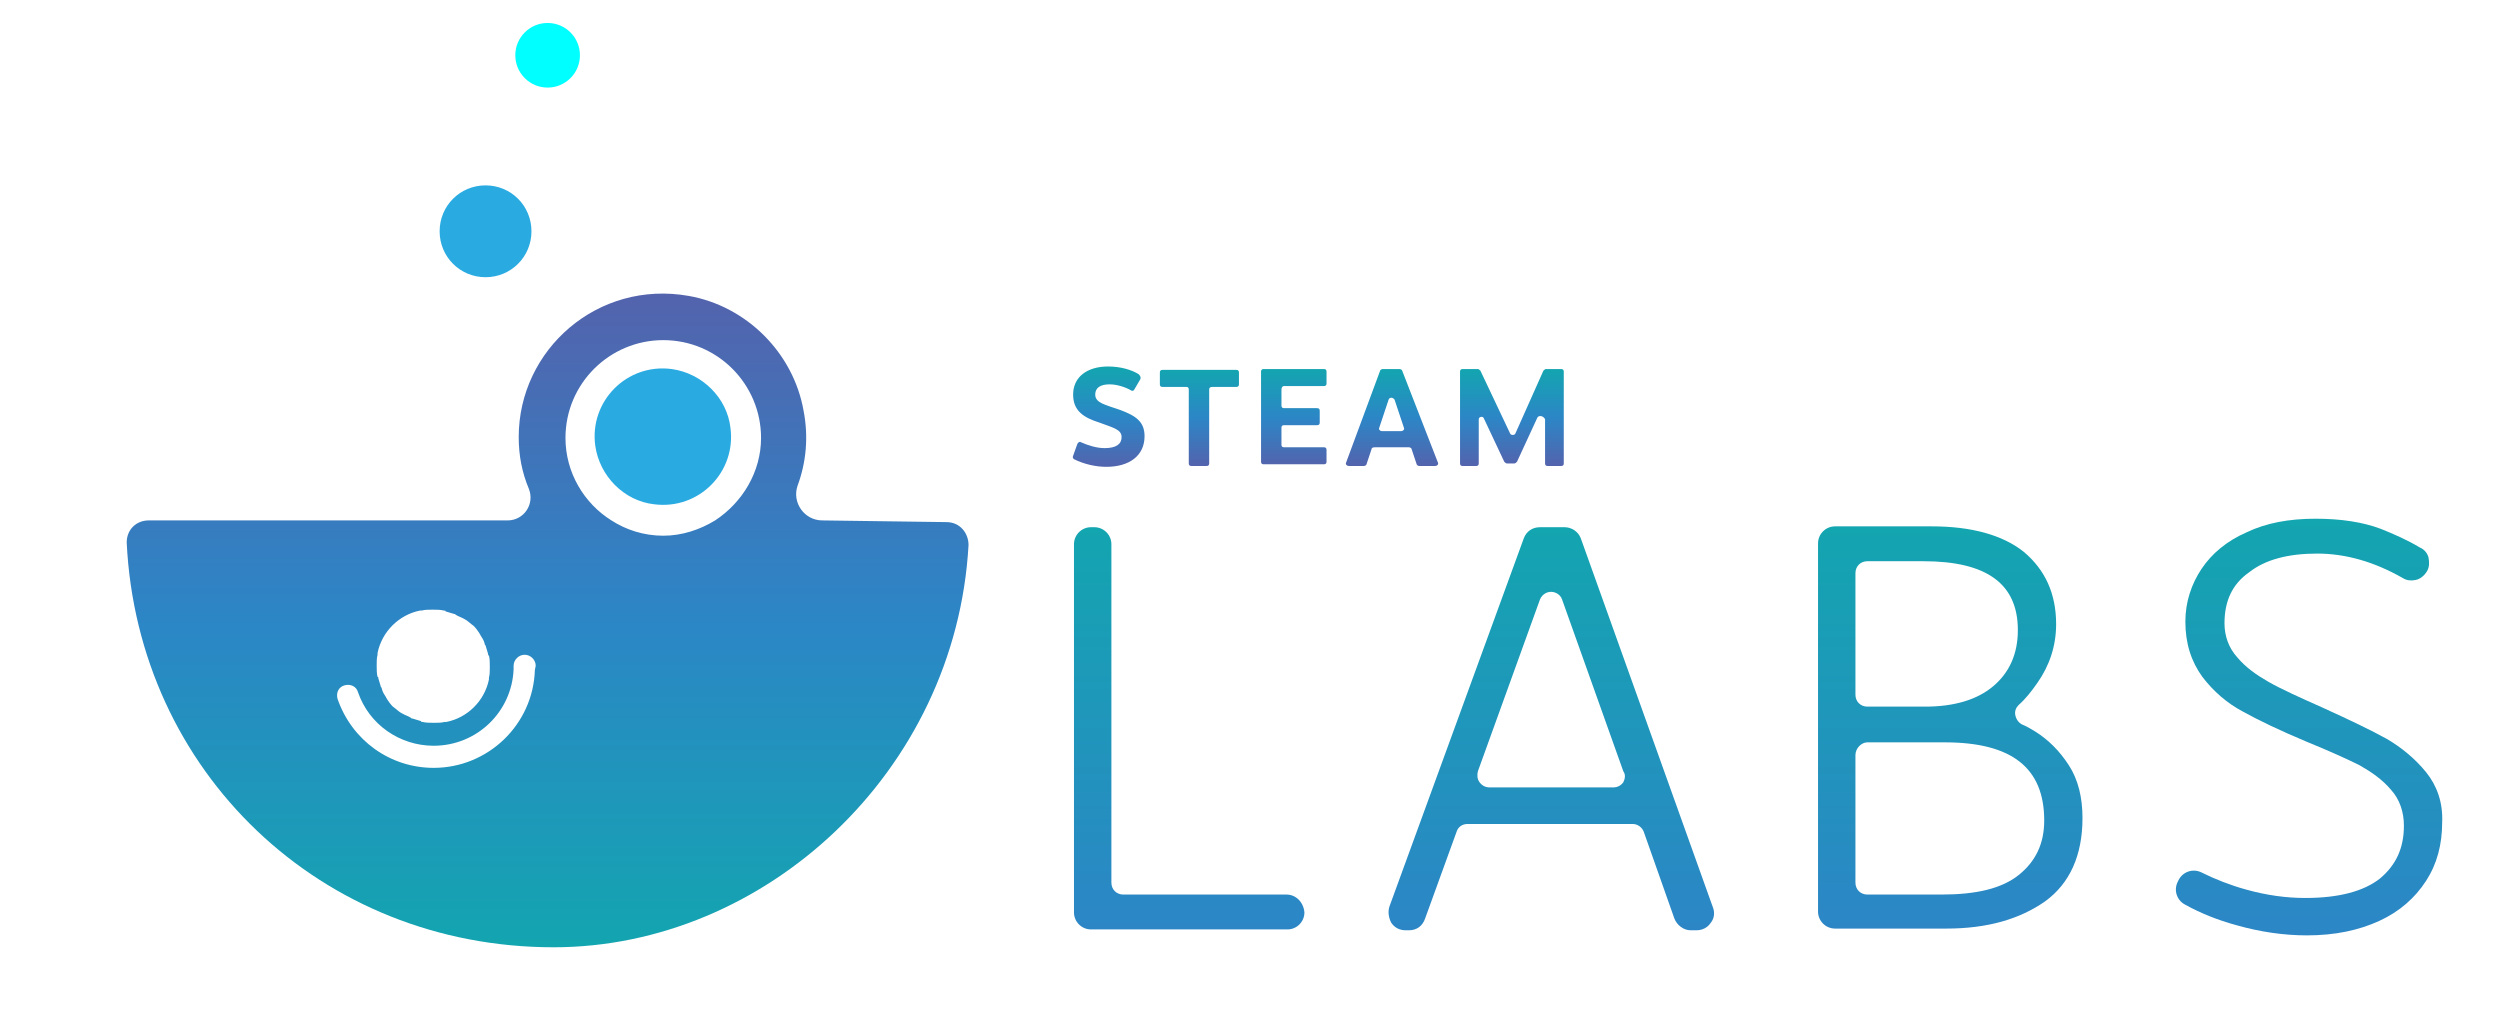
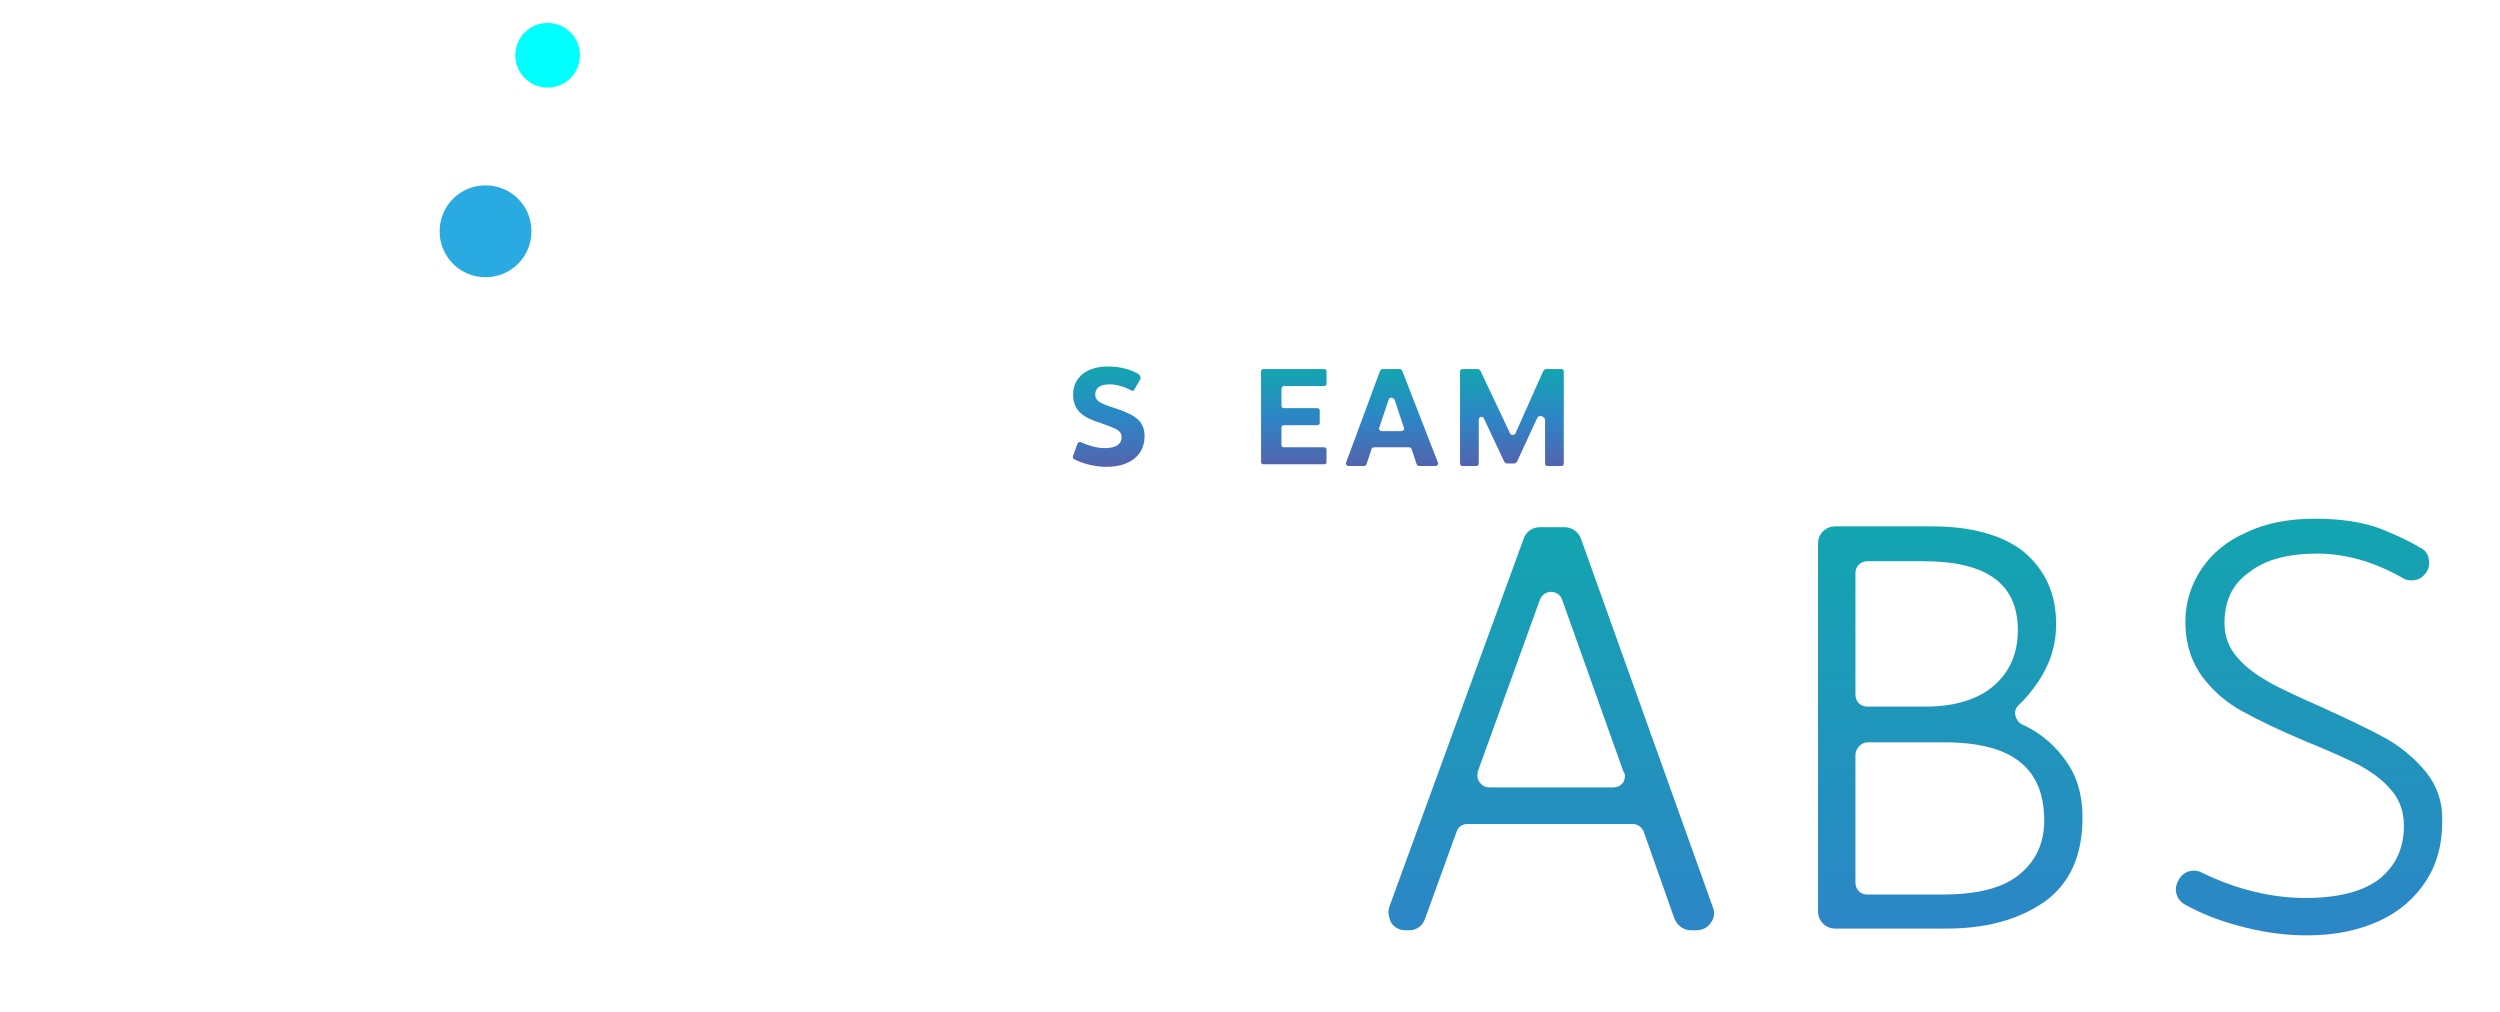
<svg xmlns="http://www.w3.org/2000/svg" version="1.1" id="Layer_1" x="0px" y="0px" viewBox="0 0 294 119" style="enable-background:new 0 0 294 119;" xml:space="preserve">
  <style type="text/css">
	.st0{fill:url(#SVGID_1_);}
	.st1{fill:url(#SVGID_2_);}
	.st2{fill:url(#SVGID_3_);}
	.st3{fill:url(#SVGID_4_);}
	.st4{fill:url(#SVGID_5_);}
	.st5{fill:url(#SVGID_6_);}
	.st6{fill:url(#SVGID_7_);}
	.st7{fill:url(#SVGID_8_);}
	.st8{fill:url(#SVGID_9_);}
	.st9{opacity:0.29;}
	.st10{fill:none;}
	.st11{fill:#29ABE2;}
	.st12{fill:url(#SVGID_10_);}
	.st13{fill:#00FFFF;}
</style>
  <g>
    <g>
      <linearGradient id="SVGID_1_" gradientUnits="userSpaceOnUse" x1="130.379" y1="75.792" x2="130.379" y2="63.992" gradientTransform="matrix(1 0 0 -1 0 119)">
        <stop offset="1.166729e-07" style="stop-color:#13A5B0" />
        <stop offset="0.504" style="stop-color:#2C86C6" />
        <stop offset="1" style="stop-color:#5363AD" />
      </linearGradient>
      <path class="st0" d="M134.1,44.6l-0.7,1.2c-0.1,0.2-0.3,0.2-0.4,0.1c-0.7-0.4-1.7-0.7-2.5-0.7c-1.1,0-1.7,0.4-1.7,1.2    c0,1,1.2,1.2,2.9,1.8c1.9,0.7,2.9,1.4,2.9,3.1c0,2.3-1.8,3.6-4.5,3.6c-1.2,0-2.6-0.3-3.8-0.9c-0.1-0.1-0.2-0.2-0.1-0.4l0.5-1.4    c0.1-0.2,0.3-0.3,0.4-0.2c0.9,0.4,1.9,0.7,2.8,0.7c1.4,0,2-0.5,2-1.3c0-0.9-1-1.1-2.6-1.7c-1.9-0.6-3.1-1.4-3.1-3.3    c0-2.1,1.7-3.3,4.1-3.3c1.5,0,2.8,0.4,3.6,0.9C134.1,44.2,134.2,44.4,134.1,44.6z" />
      <linearGradient id="SVGID_2_" gradientUnits="userSpaceOnUse" x1="141.05" y1="75.596" x2="141.05" y2="64.176" gradientTransform="matrix(1 0 0 -1 0 119)">
        <stop offset="1.166729e-07" style="stop-color:#13A5B0" />
        <stop offset="0.504" style="stop-color:#2C86C6" />
        <stop offset="1" style="stop-color:#5363AD" />
      </linearGradient>
-       <path class="st1" d="M142.2,45.8v8.7c0,0.2-0.1,0.3-0.3,0.3h-1.8c-0.2,0-0.3-0.1-0.3-0.3v-8.7c0-0.2-0.1-0.3-0.3-0.3h-2.8    c-0.2,0-0.3-0.1-0.3-0.3v-1.4c0-0.2,0.1-0.3,0.3-0.3h8.7c0.2,0,0.3,0.1,0.3,0.3v1.4c0,0.2-0.1,0.3-0.3,0.3h-2.8    C142.3,45.5,142.2,45.6,142.2,45.8z" />
      <g>
        <g>
          <linearGradient id="SVGID_3_" gradientUnits="userSpaceOnUse" x1="152.15" y1="75.6" x2="152.15" y2="64.18" gradientTransform="matrix(1 0 0 -1 0 119)">
            <stop offset="1.166729e-07" style="stop-color:#13A5B0" />
            <stop offset="0.504" style="stop-color:#2C86C6" />
            <stop offset="1" style="stop-color:#5363AD" />
          </linearGradient>
          <path class="st2" d="M150.7,45.8v1.9c0,0.2,0.1,0.3,0.3,0.3h3.9c0.2,0,0.3,0.1,0.3,0.3v1.4c0,0.2-0.1,0.3-0.3,0.3H151      c-0.2,0-0.3,0.1-0.3,0.3v2c0,0.2,0.1,0.3,0.3,0.3h4.7c0.2,0,0.3,0.1,0.3,0.3v1.4c0,0.2-0.1,0.3-0.3,0.3h-7.1      c-0.2,0-0.3-0.1-0.3-0.3V43.7c0-0.2,0.1-0.3,0.3-0.3h7.1c0.2,0,0.3,0.1,0.3,0.3v1.4c0,0.2-0.1,0.3-0.3,0.3H151      C150.8,45.4,150.7,45.6,150.7,45.8z" />
        </g>
      </g>
      <linearGradient id="SVGID_4_" gradientUnits="userSpaceOnUse" x1="163.7" y1="75.6" x2="163.7" y2="64.18" gradientTransform="matrix(1 0 0 -1 0 119)">
        <stop offset="1.166729e-07" style="stop-color:#13A5B0" />
        <stop offset="0.504" style="stop-color:#2C86C6" />
        <stop offset="1" style="stop-color:#5363AD" />
      </linearGradient>
      <path class="st3" d="M161.3,52.8l-0.6,1.8c0,0.1-0.2,0.2-0.3,0.2h-1.8c-0.2,0-0.4-0.2-0.3-0.4l4-10.8c0-0.1,0.2-0.2,0.3-0.2h2    c0.1,0,0.3,0.1,0.3,0.2l4.2,10.8c0.1,0.2-0.1,0.4-0.3,0.4h-1.9c-0.1,0-0.3-0.1-0.3-0.2l-0.6-1.8c0-0.1-0.2-0.2-0.3-0.2h-4    C161.4,52.6,161.3,52.7,161.3,52.8z M163.3,47l-1.1,3.3c-0.1,0.2,0.1,0.4,0.3,0.4h2.3c0.2,0,0.4-0.2,0.3-0.4L164,47    C163.8,46.7,163.4,46.7,163.3,47z" />
      <linearGradient id="SVGID_5_" gradientUnits="userSpaceOnUse" x1="177.8" y1="75.6" x2="177.8" y2="64.18" gradientTransform="matrix(1 0 0 -1 0 119)">
        <stop offset="1.166729e-07" style="stop-color:#13A5B0" />
        <stop offset="0.504" style="stop-color:#2C86C6" />
        <stop offset="1" style="stop-color:#5363AD" />
      </linearGradient>
      <path class="st4" d="M180.8,49.1l-2.4,5.2c-0.1,0.1-0.2,0.2-0.3,0.2h-0.9c-0.1,0-0.2-0.1-0.3-0.2l-2.4-5.1    c-0.1-0.3-0.6-0.2-0.6,0.1v5.2c0,0.2-0.1,0.3-0.3,0.3H172c-0.2,0-0.3-0.1-0.3-0.3V43.7c0-0.2,0.1-0.3,0.3-0.3h1.8    c0.1,0,0.2,0.1,0.3,0.2l3.5,7.4c0.1,0.2,0.5,0.2,0.6,0l3.3-7.4c0.1-0.1,0.2-0.2,0.3-0.2h1.8c0.2,0,0.3,0.1,0.3,0.3v10.8    c0,0.2-0.1,0.3-0.3,0.3H182c-0.2,0-0.3-0.1-0.3-0.3v-5.2C181.5,48.9,181,48.8,180.8,49.1z" />
    </g>
  </g>
  <g>
    <g>
      <g>
        <linearGradient id="SVGID_6_" gradientUnits="userSpaceOnUse" x1="139.85" y1="57.081" x2="139.85" y2="9.708" gradientTransform="matrix(1 0 0 -1 0 119)">
          <stop offset="1.166729e-07" style="stop-color:#13A5B0" />
          <stop offset="1" style="stop-color:#2C86C6" />
        </linearGradient>
-         <path class="st5" d="M151.3,105.2h-19.2c-0.8,0-1.4-0.6-1.4-1.4V64c0-1.1-0.9-2-2-2h-0.4c-1.1,0-2,0.9-2,2v43.3c0,1.1,0.9,2,2,2     h23.1c1.1,0,2-0.9,2-2C153.3,106.1,152.4,105.2,151.3,105.2z" />
      </g>
      <g>
        <g>
          <linearGradient id="SVGID_7_" gradientUnits="userSpaceOnUse" x1="182.435" y1="57.081" x2="182.435" y2="9.681" gradientTransform="matrix(1 0 0 -1 0 119)">
            <stop offset="1.166729e-07" style="stop-color:#13A5B0" />
            <stop offset="1" style="stop-color:#2C86C6" />
          </linearGradient>
          <path class="st6" d="M185.9,63.3c-0.3-0.8-1.1-1.3-1.9-1.3h-2.9c-0.9,0-1.6,0.5-1.9,1.3l-15.8,43.3c-0.2,0.6-0.1,1.3,0.2,1.9      c0.4,0.6,1,0.9,1.7,0.9h0.4c0.9,0,1.6-0.5,1.9-1.4l3.7-10.2c0.2-0.6,0.7-0.9,1.3-0.9H192c0.6,0,1.1,0.4,1.3,0.9l3.6,10.2      c0.3,0.8,1.1,1.4,1.9,1.4h0.7c0.7,0,1.3-0.3,1.7-0.9c0.4-0.5,0.5-1.2,0.2-1.9L185.9,63.3z M190.9,92c-0.3,0.4-0.7,0.6-1.2,0.6      h-14.5c-0.5,0-0.9-0.2-1.2-0.6s-0.3-0.9-0.2-1.3l7.3-20.2c0.3-0.7,0.9-0.9,1.3-0.9l0,0c0.5,0,1.1,0.3,1.3,0.9l7.2,20.2      C191.2,91.1,191.1,91.6,190.9,92z" />
        </g>
      </g>
      <g>
        <g>
          <linearGradient id="SVGID_8_" gradientUnits="userSpaceOnUse" x1="229.35" y1="57.1" x2="229.35" y2="9.726" gradientTransform="matrix(1 0 0 -1 0 119)">
            <stop offset="1.166729e-07" style="stop-color:#13A5B0" />
            <stop offset="1" style="stop-color:#2C86C6" />
          </linearGradient>
          <path class="st7" d="M239.3,86c-0.5-0.3-1-0.6-1.5-0.8c-0.4-0.2-0.7-0.6-0.8-1.1s0.1-0.9,0.4-1.2c0.8-0.7,1.5-1.6,2.2-2.6      c1.4-2,2.2-4.3,2.2-6.9c0-3.6-1.3-6.4-3.8-8.5c-2.5-2-6.2-3-10.8-3h-11.4c-1.1,0-2,0.9-2,2v43.3c0,1.1,0.9,2,2,2h13.1      c4.8,0,8.6-1.1,11.6-3.2c2.9-2.1,4.4-5.4,4.4-9.8c0-2.4-0.5-4.5-1.6-6.2C242.2,88.3,240.9,87,239.3,86z M219.6,87.3h9.1      c7.9,0,11.7,3,11.7,9.2c0,2.7-1,4.8-3,6.4s-5,2.3-9.1,2.3h-8.7c-0.8,0-1.4-0.6-1.4-1.4v-15C218.2,88,218.9,87.3,219.6,87.3z       M234.4,80.7c-1.9,1.6-4.6,2.4-8,2.4h-6.8c-0.8,0-1.4-0.6-1.4-1.4V67.4c0-0.8,0.6-1.4,1.4-1.4h6.6c7.5,0,11.1,2.7,11.1,8.1      C237.3,76.9,236.3,79.1,234.4,80.7z" />
        </g>
      </g>
      <g>
        <linearGradient id="SVGID_9_" gradientUnits="userSpaceOnUse" x1="271.547" y1="57.883" x2="271.547" y2="8.883" gradientTransform="matrix(1 0 0 -1 0 119)">
          <stop offset="1.166729e-07" style="stop-color:#13A5B0" />
          <stop offset="1" style="stop-color:#2C86C6" />
        </linearGradient>
        <path class="st8" d="M285.3,90.8c-1.3-1.6-2.9-2.9-4.6-3.9c-1.8-1-4.3-2.2-7.6-3.7c-2.7-1.2-4.9-2.2-6.3-3s-2.7-1.7-3.7-2.9     c-1-1.1-1.5-2.5-1.5-4c0-2.6,0.9-4.6,2.9-6c1.9-1.5,4.6-2.2,8-2.2s6.8,1,10.1,2.9c0.5,0.3,1,0.3,1.5,0.2c0.5-0.1,1-0.5,1.3-1     s0.3-1,0.2-1.6c-0.1-0.5-0.5-1-1-1.2c-1.5-0.9-3.1-1.6-4.6-2.2c-2.1-0.8-4.7-1.2-7.7-1.2c-3.1,0-5.8,0.5-8.1,1.6     c-2.3,1-4.1,2.5-5.3,4.3c-1.2,1.8-1.9,3.9-1.9,6.2c0,2.6,0.7,4.7,2,6.5c1.3,1.7,2.9,3.1,4.8,4.1c1.8,1,4.3,2.2,7.4,3.5     c2.7,1.1,4.9,2.1,6.3,2.8c1.4,0.8,2.7,1.7,3.7,2.9c1,1.1,1.5,2.6,1.5,4.2c0,2.6-0.9,4.6-2.8,6.2c-1.9,1.5-4.8,2.3-8.8,2.3     c-2.2,0-4.5-0.3-7-1c-1.8-0.5-3.6-1.2-5.2-2c-1-0.5-2.2-0.1-2.7,0.9l-0.1,0.2c-0.5,1-0.1,2.2,0.9,2.7c1.8,1,3.8,1.8,6,2.4     c2.8,0.8,5.6,1.2,8.3,1.2c3.3,0,6.1-0.6,8.5-1.7s4.2-2.7,5.5-4.7s1.9-4.3,1.9-6.9C287.3,94.4,286.6,92.4,285.3,90.8z" />
      </g>
    </g>
  </g>
  <g class="st9">
-     <path class="st10" d="M111.1,61.4l-14.6-0.2c-2.1,0-3.6-2.1-2.9-4.1c1-2.7,1.3-5.7,0.7-8.8c-1.2-6.8-6.7-12.3-13.5-13.5   c-10.7-1.9-20,6.3-20,16.6c0,2.2,0.4,4.2,1.2,6.1c0.7,1.8-0.6,3.7-2.5,3.7H17.3c-1.5,0-2.6,1.1-2.6,2.6   c1.3,26.9,22.8,47.6,50.2,47.6c24.8,0,47.3-20.6,48.8-47.3C113.7,62.7,112.6,61.4,111.1,61.4z" />
-   </g>
+     </g>
  <path class="st11" d="M57.1,32.6c3,0,5.4-2.4,5.4-5.4c0-3-2.4-5.4-5.4-5.4c-3,0-5.4,2.4-5.4,5.4C51.7,30.2,54.1,32.6,57.1,32.6z" />
-   <path class="st11" d="M79,43.4c-5.3-0.7-9.7,3.8-9,9c0.5,3.6,3.4,6.5,6.9,6.9c5.3,0.7,9.7-3.8,9-9C85.5,46.8,82.6,43.9,79,43.4z" />
  <linearGradient id="SVGID_10_" gradientUnits="userSpaceOnUse" x1="64.43" y1="111.329" x2="64.43" y2="34.496">
    <stop offset="1.166729e-07" style="stop-color:#13A5B0" />
    <stop offset="0.504" style="stop-color:#2C86C6" />
    <stop offset="1" style="stop-color:#5363AD" />
  </linearGradient>
-   <path class="st12" d="M111.3,61.4l-14.6-0.2c-2.1,0-3.6-2.1-2.9-4.1c1-2.7,1.3-5.7,0.7-8.8c-1.2-6.8-6.7-12.3-13.5-13.5  c-10.7-1.9-20,6.3-20,16.6c0,2.2,0.4,4.2,1.2,6.1c0.7,1.8-0.6,3.7-2.5,3.7H17.5c-1.5,0-2.6,1.1-2.6,2.6  c1.3,26.9,22.8,47.6,50.2,47.6c24.8,0,47.3-20.6,48.8-47.3C113.9,62.7,112.9,61.4,111.3,61.4z M44.3,78.1c0-0.4,0-0.7,0.1-1.1  c0,0,0-0.1,0-0.1c0,0,0-0.1,0-0.1c0.5-2.5,2.5-4.5,5-5c0,0,0.1,0,0.1,0c0,0,0.1,0,0.1,0c0.4-0.1,0.7-0.1,1.1-0.1c0.1,0,0.2,0,0.3,0  c0.4,0,0.8,0,1.2,0.1c0.1,0,0.2,0,0.2,0.1c0.3,0.1,0.7,0.2,1,0.3c0.1,0,0.1,0,0.2,0.1c0.3,0.2,0.7,0.3,1,0.5c0.1,0,0.1,0.1,0.2,0.1  c0.3,0.2,0.6,0.5,0.9,0.7c0,0,0,0,0,0c0.3,0.3,0.5,0.6,0.7,0.9c0,0.1,0.1,0.1,0.1,0.2c0.2,0.3,0.4,0.6,0.5,1c0,0.1,0,0.1,0.1,0.2  c0.1,0.3,0.2,0.7,0.3,1c0,0.1,0,0.2,0.1,0.2c0.1,0.4,0.1,0.8,0.1,1.2c0,0.1,0,0.2,0,0.3c0,0.4,0,0.7-0.1,1.1c0,0,0,0.1,0,0.1  c0,0,0,0.1,0,0.1c-0.5,2.5-2.5,4.5-5,5c0,0-0.1,0-0.1,0c0,0-0.1,0-0.1,0C51.9,85,51.5,85,51.2,85c-0.1,0-0.2,0-0.3,0  c-0.4,0-0.8,0-1.2-0.1c-0.1,0-0.2,0-0.2-0.1c-0.3-0.1-0.7-0.2-1-0.3c-0.1,0-0.1,0-0.2-0.1c-0.3-0.2-0.7-0.3-1-0.5  c-0.1,0-0.1-0.1-0.2-0.1c-0.3-0.2-0.6-0.5-0.9-0.7c-0.3-0.3-0.5-0.6-0.7-0.9c0-0.1-0.1-0.1-0.1-0.2c-0.2-0.3-0.4-0.6-0.5-1  c0-0.1,0-0.1-0.1-0.2c-0.1-0.3-0.2-0.7-0.3-1c0-0.1,0-0.2-0.1-0.2c-0.1-0.4-0.1-0.8-0.1-1.2C44.3,78.3,44.3,78.2,44.3,78.1z   M62.9,78.8c-0.2,6.4-5.5,11.5-11.9,11.5c-5.1,0-9.6-3.2-11.3-8.1c-0.2-0.7,0.1-1.4,0.8-1.6c0.7-0.2,1.4,0.1,1.6,0.8  c1.3,3.8,4.9,6.3,8.9,6.3c5.1,0,9.2-4,9.4-9l0-0.4c0-0.7,0.6-1.3,1.3-1.3s1.3,0.6,1.3,1.3L62.9,78.8z M84.1,61.2  c-1.8,1.1-3.9,1.8-6.1,1.8c-2.3,0-4.4-0.7-6.1-1.8c-3.2-2-5.4-5.6-5.4-9.7c0-6.4,5.2-11.5,11.5-11.5c6.4,0,11.5,5.2,11.5,11.5  C89.5,55.5,87.3,59.1,84.1,61.2z" />
  <circle class="st13" cx="64.4" cy="6.5" r="3.8" />
</svg>